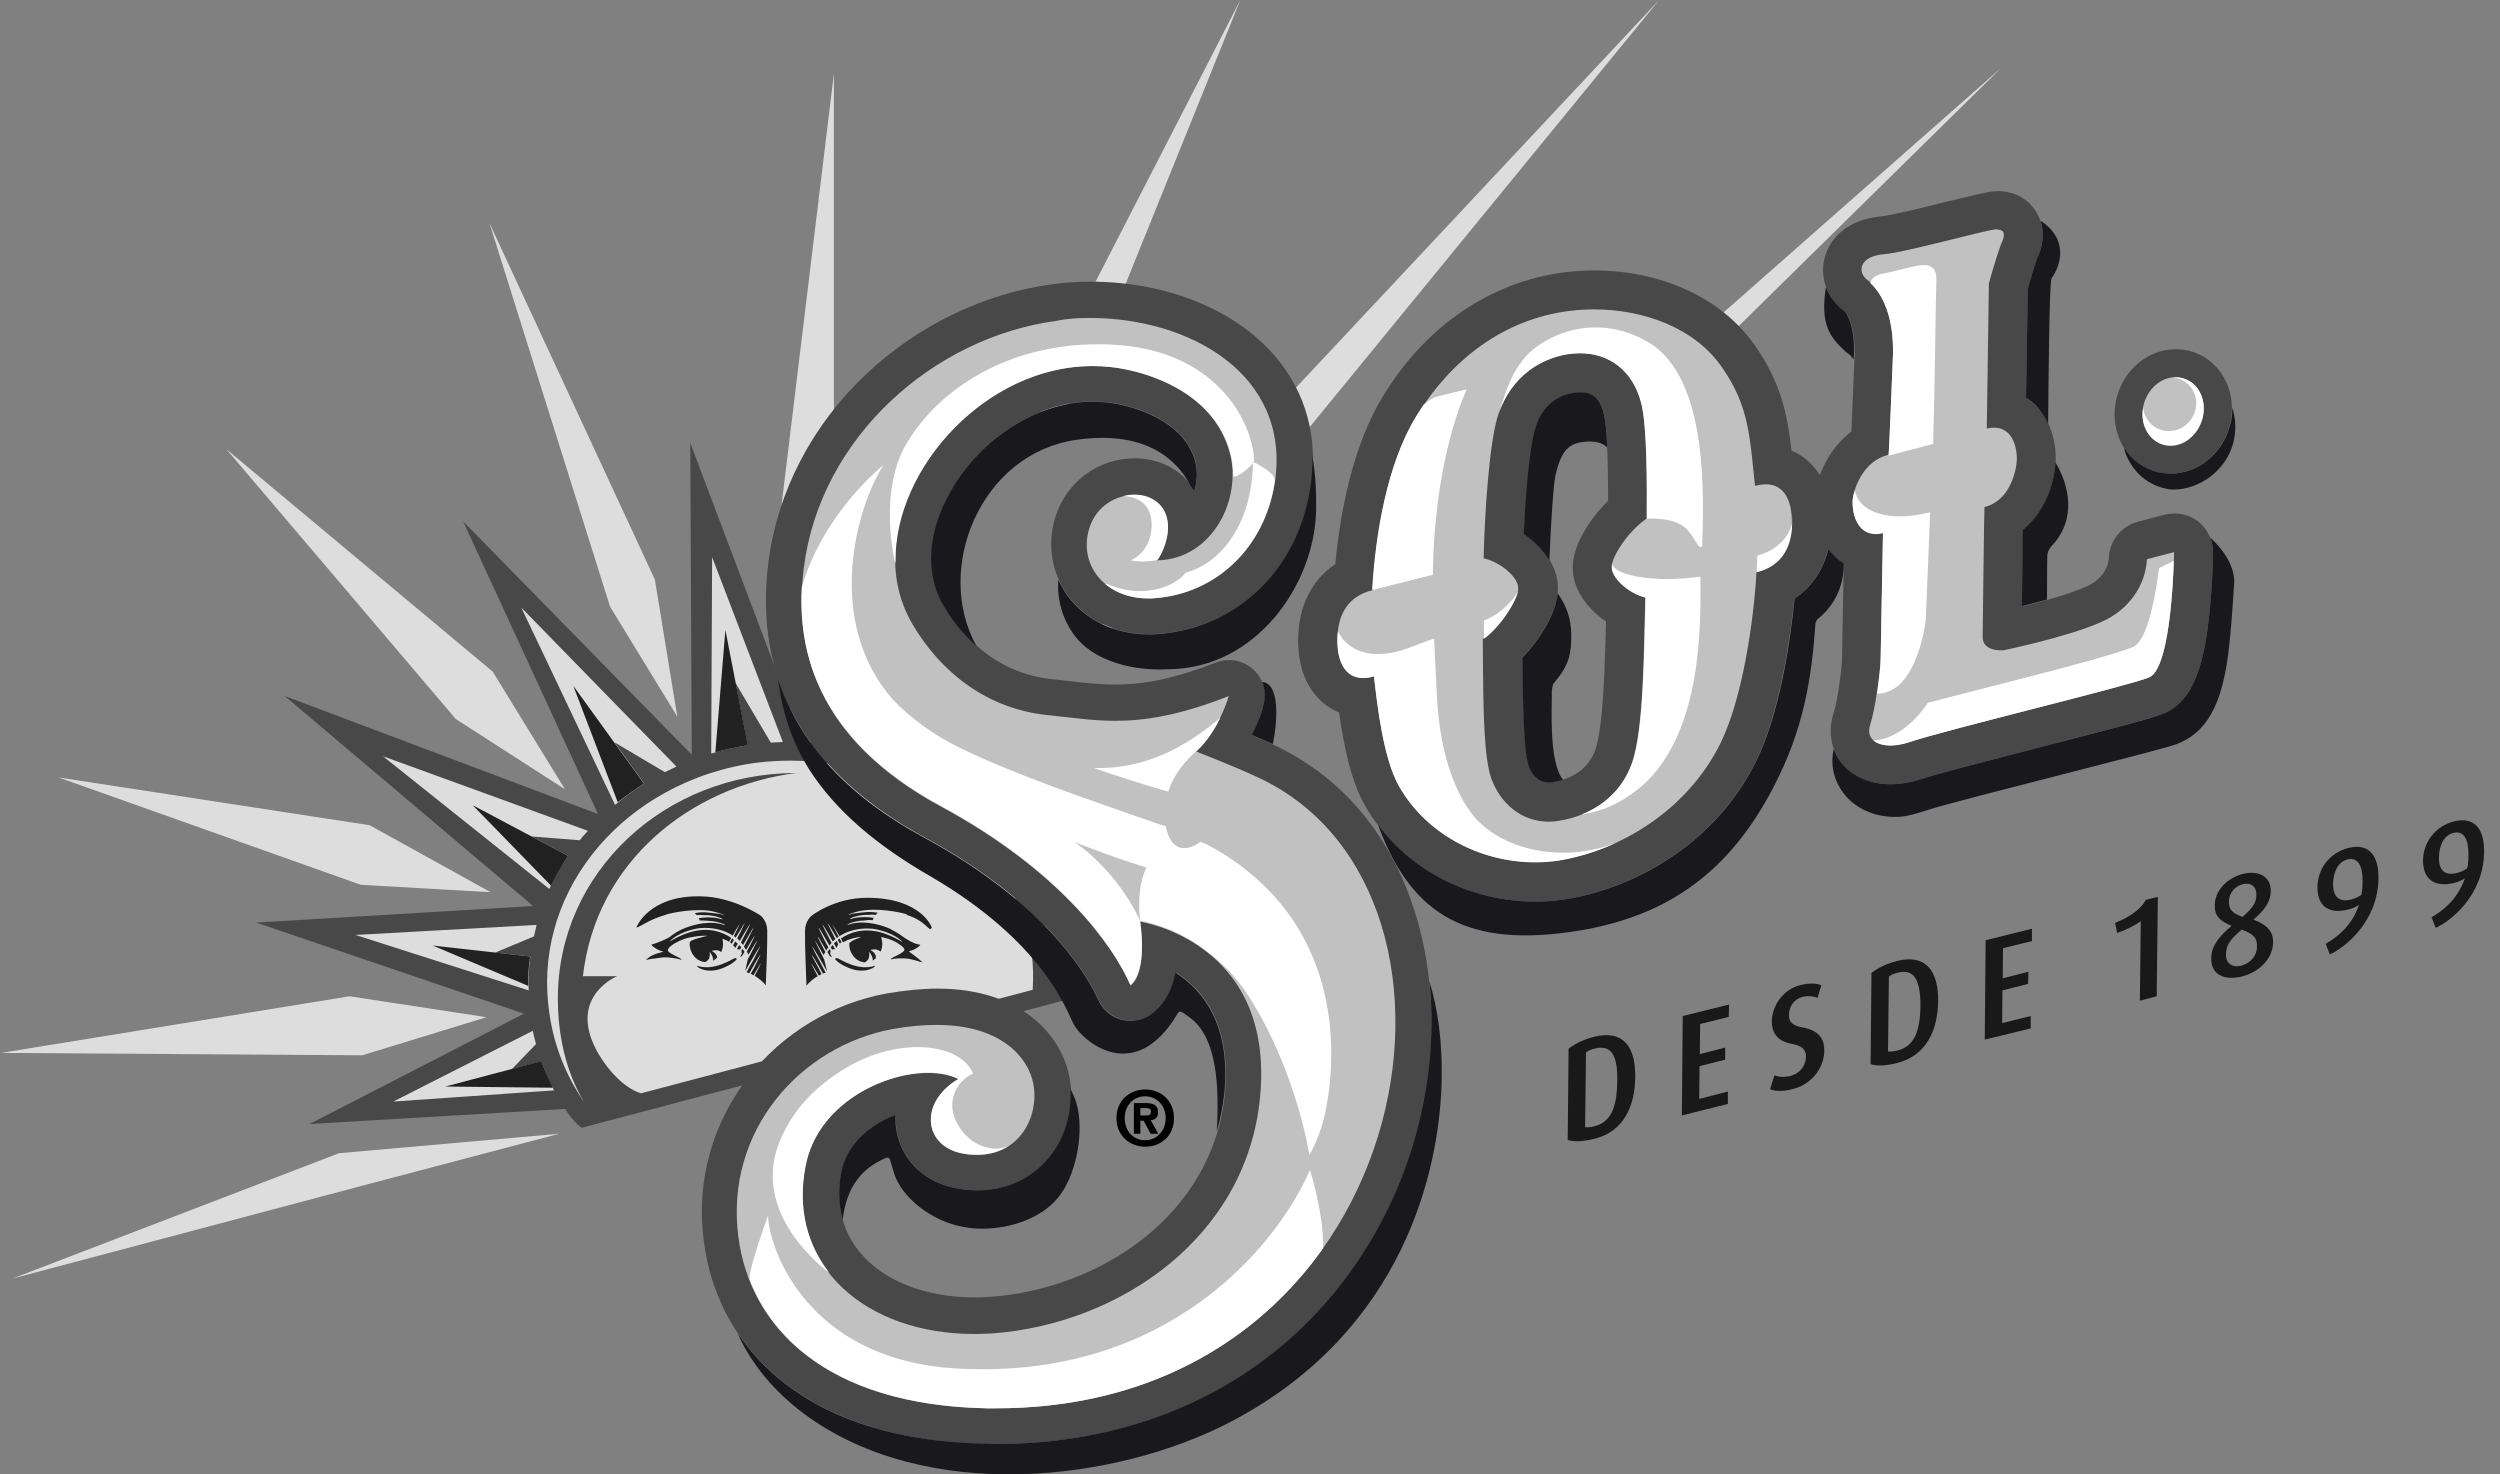
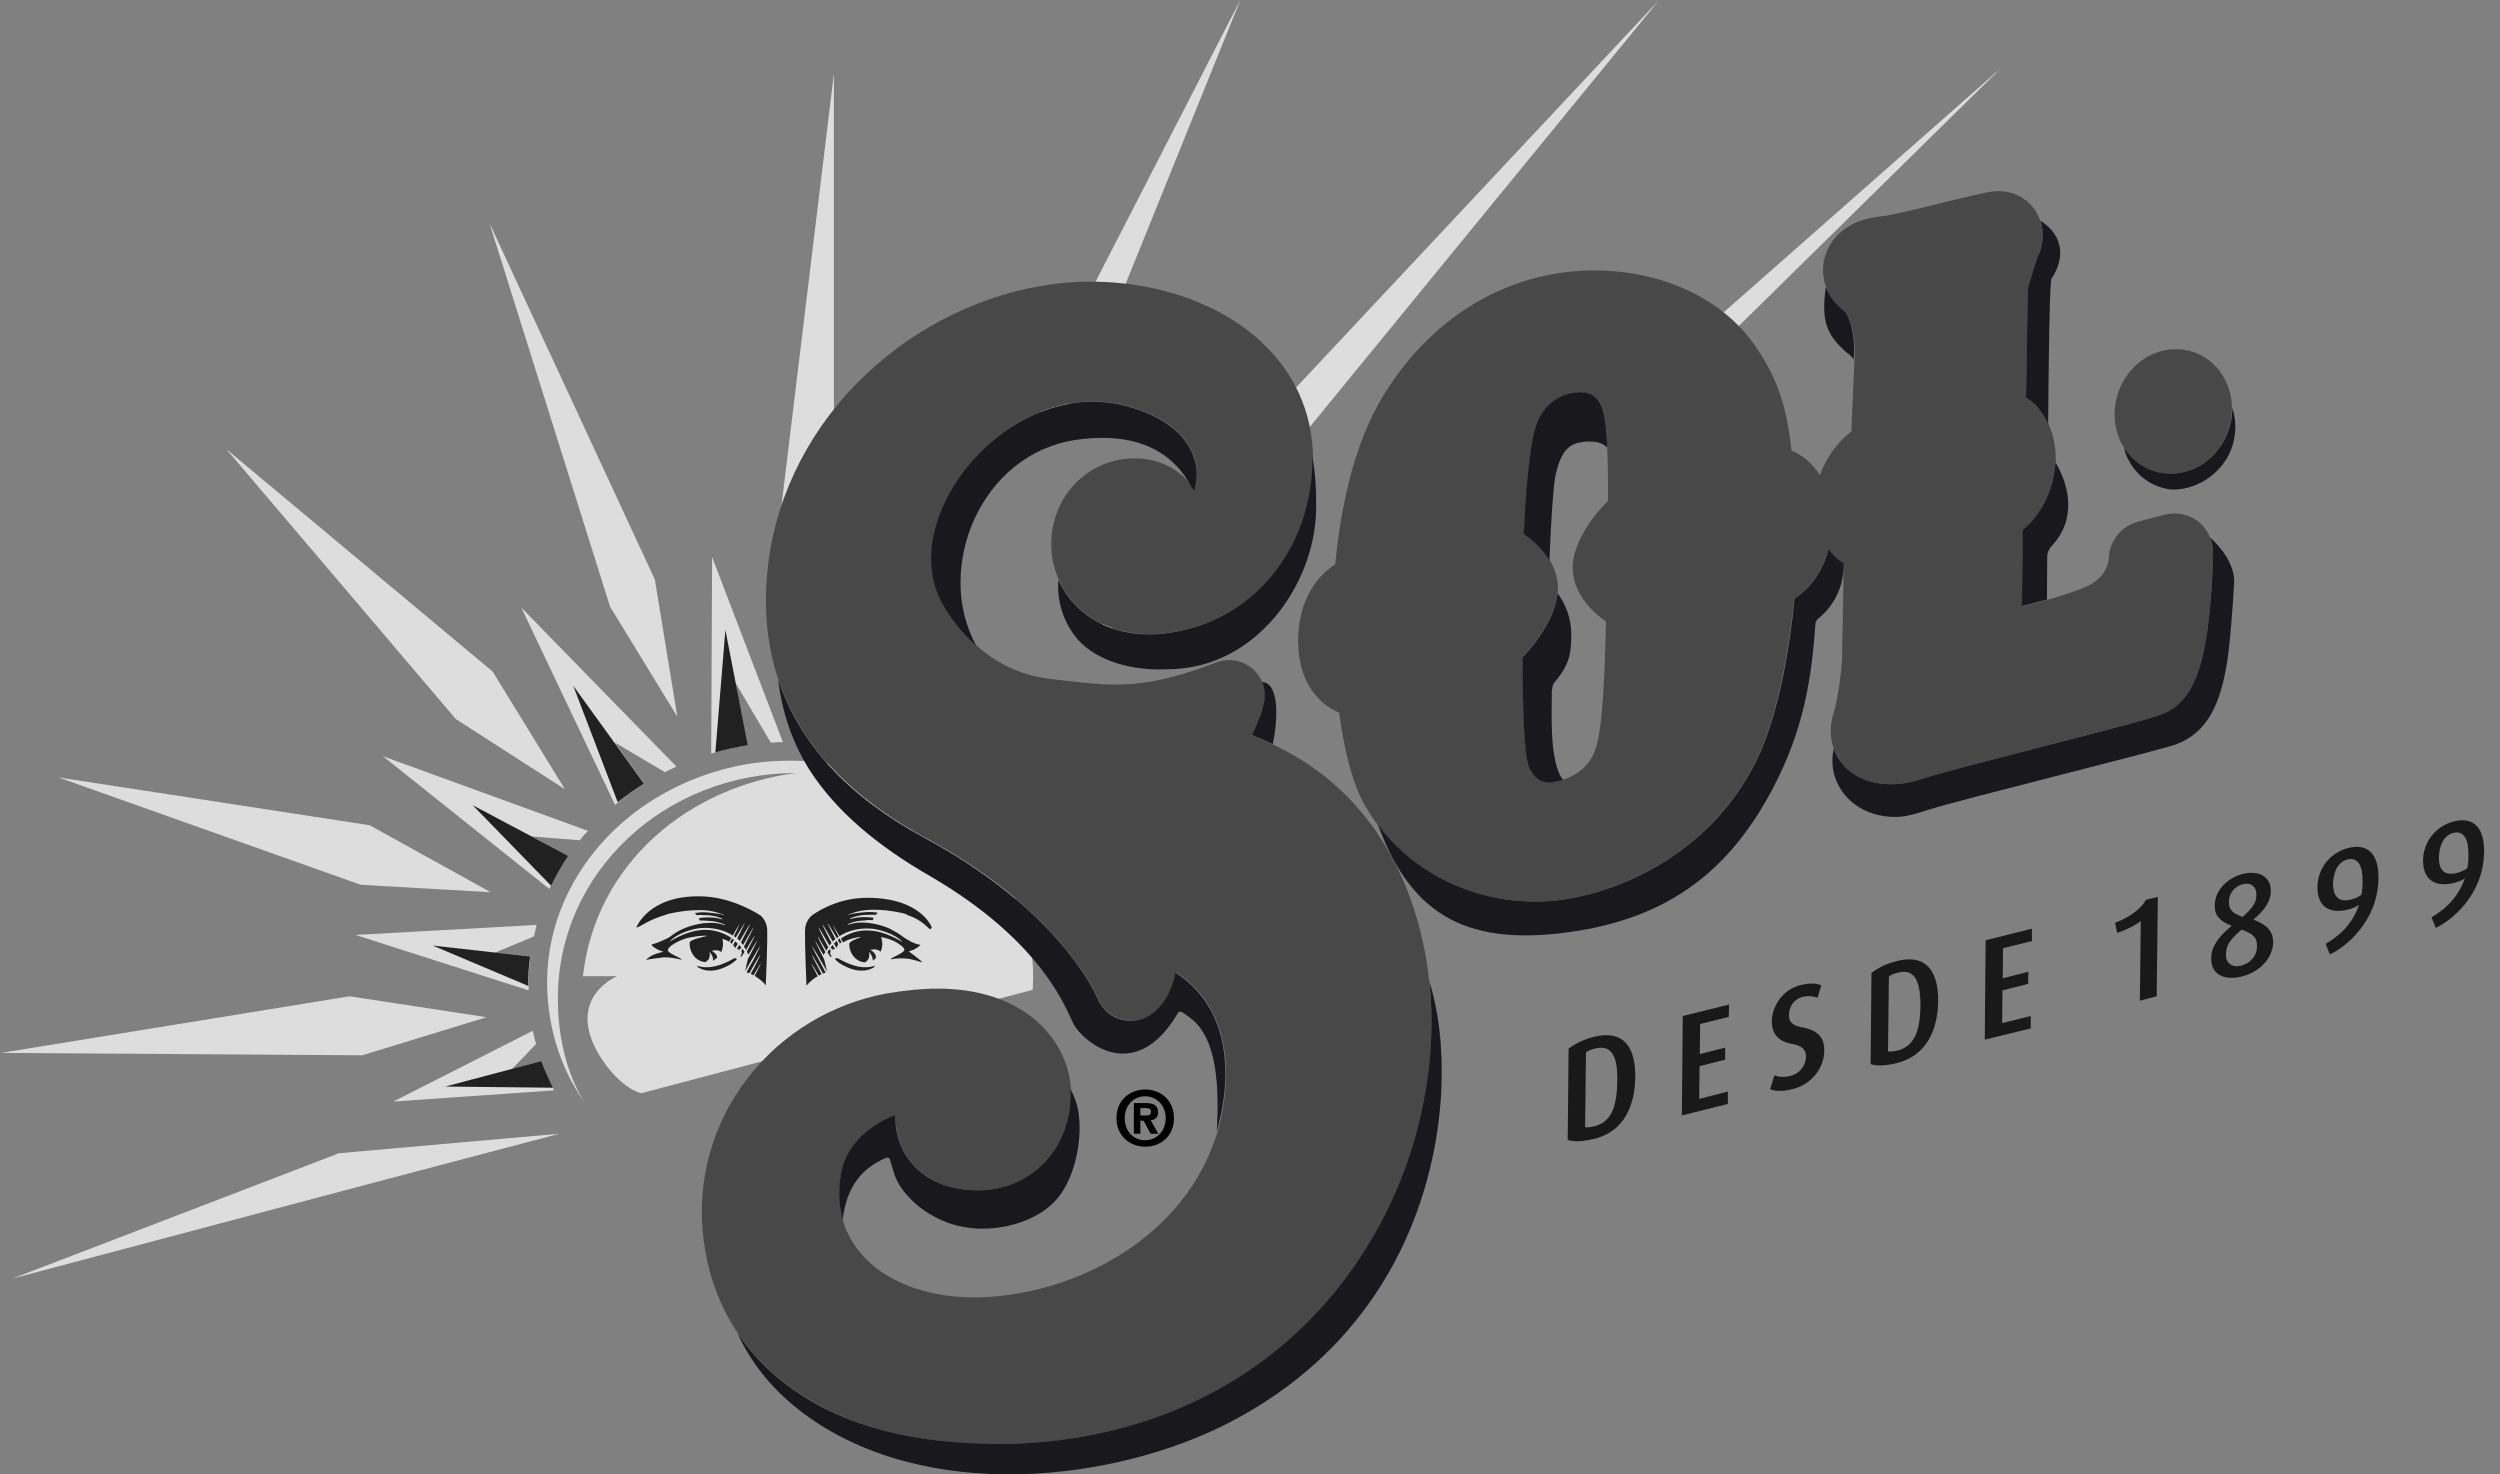
<svg xmlns="http://www.w3.org/2000/svg" width="78" height="46" viewBox="0 0 78 46" fill="none">
  <rect x="0" y="0" width="78" height="46" fill="#808080" stroke="none" />
-   <path fill-rule="evenodd" clip-rule="evenodd" d="M32.708 29.382C32.064 25.903 28.852 23.318 25.061 23.152L21.537 13.821L21.583 23.548L14.451 16.269L18.657 25.397L8.884 21.716L16.632 28.268L7.991 28.784L16.347 31.627L9.657 35.069L17.635 34.599C17.635 34.599 17.81 34.921 18.141 35.188L33.196 31.213L32.708 29.382Z" fill="#484848" />
  <path fill-rule="evenodd" clip-rule="evenodd" d="M32.22 30.882L20 34.111C19.356 33.918 18.767 33.127 18.528 32.602C17.819 31.038 19.255 30.458 19.255 30.458H18.187C18.592 26.888 21.537 24.541 24.84 24.118C20.745 24.118 17.396 27.219 17.405 31.167C17.405 32.906 17.985 34.001 18.233 34.397C17.663 33.569 17.276 32.621 17.138 31.59C16.881 29.851 17.35 28.112 18.454 26.686C19.678 25.103 21.583 24.045 23.681 23.787C24.012 23.75 24.343 23.732 24.674 23.732C28.475 23.732 31.705 26.336 32.193 29.787C32.229 30.09 32.248 30.449 32.22 30.882ZM16.264 18.956L19.19 25.112C19.439 24.91 19.678 24.707 20.101 24.45L19.172 23.161L20.745 24.091C20.865 24.035 20.985 23.971 21.104 23.916L16.264 18.956ZM11.948 23.594L17.138 27.735C17.285 27.422 17.433 27.127 17.727 26.704L16.586 26.097L18.086 26.216C18.169 26.115 18.252 26.014 18.344 25.922L11.948 23.594ZM11.092 29.17L16.742 28.857C16.715 28.977 16.687 29.096 16.66 29.216L15.445 29.722L16.549 29.842C16.494 30.164 16.485 30.596 16.494 30.9L11.092 29.17ZM23.322 23.253C22.88 23.318 22.512 23.41 22.19 23.511L22.218 17.382L24.426 23.152C24.297 23.161 24.168 23.161 24.049 23.17L22.945 21.302L23.322 23.253ZM15.97 33.357L16.724 32.575C16.687 32.437 16.65 32.299 16.623 32.161L12.27 34.369L17.285 34.02C17.147 33.753 17 33.431 16.89 33.118L15.97 33.357ZM11.589 36.918L17.451 35.372L10.577 35.98L0.391 39.89L11.589 36.918ZM51.093 12.11L49.998 13.527L51.7 12.68L62.448 2.107L51.093 12.11ZM35.763 17.079L51.765 0L37.06 17.971L34.088 20.023L35.763 17.079ZM32.754 11.567L32.193 14.042L33.876 11.935L38.698 0L32.754 11.567ZM24.15 17.686L24.767 21.689L26.018 17.567V2.3L24.15 17.686ZM19.034 18.928L15.27 6.957L20.432 18.082L21.132 22.361L19.034 18.928ZM14.221 22.434L17.626 24.624L15.371 20.953L7.062 14.014L14.221 22.434ZM11.258 27.606L1.826 24.256L11.534 25.747L15.307 27.836L11.258 27.606ZM0.032 32.851L10.908 31.084L15.178 31.737L11.304 32.925L0.032 32.851Z" fill="#DDDDDD" />
  <path fill-rule="evenodd" clip-rule="evenodd" d="M26.018 29.437C26.046 29.483 26.073 29.529 26.101 29.575C26.11 29.547 26.119 29.529 26.138 29.501C26.11 29.501 26.156 29.465 26.156 29.465C26.138 29.428 26.119 29.391 26.101 29.354C26.073 29.391 26.046 29.409 26.018 29.437ZM25.908 29.695C25.908 29.685 25.908 29.685 25.917 29.676C25.908 29.658 25.898 29.63 25.88 29.612C25.852 29.649 25.834 29.676 25.816 29.704C25.843 29.75 25.871 29.796 25.898 29.842C25.926 29.851 25.944 29.851 25.954 29.86C25.954 29.833 25.88 29.787 25.908 29.695ZM25.917 29.556C25.935 29.529 25.963 29.511 25.981 29.483C26.009 29.529 26.027 29.575 26.055 29.612C26.027 29.612 25.99 29.612 25.963 29.63C25.944 29.603 25.935 29.584 25.917 29.556ZM25.806 29.796C25.797 29.777 25.788 29.768 25.788 29.759C25.788 29.768 25.788 29.768 25.797 29.777C25.797 29.787 25.797 29.796 25.806 29.796ZM26.128 29.897C26.092 29.888 26.064 29.897 26.055 29.925C26.165 30.072 26.46 30.201 26.589 30.238C26.644 30.256 26.69 30.265 26.745 30.274C26.966 30.302 27.104 30.265 27.233 30.201C27.242 30.201 27.242 30.192 27.251 30.192C27.27 30.173 27.288 30.155 27.306 30.127C26.773 30.32 26.202 29.915 26.128 29.897ZM29.027 28.995C28.898 28.922 28.779 28.701 28.291 28.544C28.3 28.544 28.3 28.535 28.3 28.535C28.309 28.517 27.601 28.333 27.003 28.397C26.607 28.434 26.276 28.627 26.589 28.508C27.012 28.452 27.131 28.434 27.389 28.48C27.361 28.498 27.343 28.517 27.325 28.544C27.251 28.535 27.168 28.535 27.095 28.544C26.69 28.526 26.312 28.747 26.644 28.646C26.865 28.599 27.076 28.609 27.26 28.636C27.251 28.664 27.233 28.682 27.233 28.71C27.15 28.701 27.067 28.701 26.984 28.719C26.579 28.719 26.248 28.931 26.57 28.82C27.049 28.701 27.582 28.894 27.766 28.977C27.904 29.05 28.052 29.133 28.171 29.225C28.217 29.262 28.539 29.474 28.714 29.474C28.714 29.474 28.696 29.529 28.576 29.593C28.466 29.658 28.438 29.649 28.355 29.685C28.364 29.695 28.705 29.934 28.779 30.026C28.714 30.017 28.521 29.934 28.282 29.906C28.125 29.897 27.914 29.897 27.803 29.934C27.803 29.925 27.794 29.925 27.794 29.915C27.877 29.851 28.208 29.722 28.217 29.639C28.227 29.547 27.997 29.428 27.997 29.419C27.794 29.299 27.592 29.253 27.49 29.235C27.509 29.299 27.527 29.372 27.527 29.446C27.527 29.538 27.509 29.621 27.472 29.695C27.472 29.695 27.472 29.685 27.463 29.685C27.343 29.575 27.159 29.639 27.159 29.639C27.159 29.639 27.38 29.759 27.316 29.906C27.288 29.934 27.251 29.952 27.224 29.971C27.26 29.879 27.122 29.695 27.122 29.695C27.122 29.695 27.131 29.833 27.104 29.897C27.085 29.961 27.003 30.017 26.993 30.026C26.717 30.017 26.497 29.759 26.497 29.455V29.437C26.543 29.345 26.819 29.262 26.865 29.235C26.855 29.235 26.855 29.235 26.846 29.235C26.727 29.235 26.506 29.308 26.506 29.308C26.469 29.317 26.386 29.354 26.303 29.4C26.276 29.363 26.257 29.326 26.239 29.28C26.524 29.087 26.938 28.94 27.5 29.096C27.849 29.198 28.171 29.4 28.171 29.4C27.904 29.115 27.426 29.004 27.224 28.977C27.122 28.968 26.635 28.922 26.193 29.207C26.027 28.931 25.908 28.728 26.027 28.958C26.073 29.05 26.119 29.142 26.165 29.225C26.147 29.244 26.128 29.253 26.11 29.271C25.917 28.94 25.742 28.655 25.871 28.912C25.935 29.041 26 29.179 26.064 29.299C26.036 29.326 26.009 29.345 25.981 29.372C25.779 29.014 25.567 28.664 25.705 28.949C25.779 29.106 25.871 29.271 25.944 29.419C25.926 29.446 25.898 29.474 25.88 29.501C25.668 29.133 25.448 28.756 25.585 29.05C25.668 29.225 25.76 29.4 25.843 29.556C25.816 29.593 25.797 29.621 25.779 29.658C25.595 29.336 25.438 29.069 25.558 29.326C25.622 29.455 25.687 29.584 25.751 29.704L25.696 29.796C25.512 29.474 25.346 29.198 25.475 29.455C25.53 29.566 25.585 29.676 25.641 29.787C25.668 29.833 25.687 29.888 25.714 29.934L25.806 30.311C25.576 29.906 25.208 29.28 25.383 29.63C25.438 29.741 25.494 29.851 25.558 29.961C25.632 30.109 25.705 30.247 25.76 30.348C25.733 30.357 25.705 30.366 25.678 30.375C25.466 29.998 25.227 29.603 25.374 29.897C25.429 30.007 25.494 30.118 25.549 30.228C25.576 30.284 25.604 30.339 25.632 30.394C25.604 30.412 25.576 30.422 25.549 30.44C25.383 30.155 25.245 29.934 25.365 30.173C25.411 30.265 25.466 30.366 25.512 30.458C25.494 30.468 25.475 30.486 25.448 30.495C25.328 30.578 25.236 30.661 25.162 30.753C25.153 30.56 25.107 29.391 25.116 29.023C25.125 28.728 25.319 28.572 25.319 28.572C25.319 28.572 26.036 28.001 27.076 28.011C28.76 28.02 29.073 28.94 29.073 28.94L29.027 28.995ZM26.257 29.4C26.239 29.409 26.221 29.428 26.202 29.437C26.184 29.4 26.156 29.363 26.138 29.326C26.156 29.308 26.174 29.299 26.193 29.28C26.221 29.326 26.239 29.363 26.257 29.4ZM22.899 29.511C22.917 29.529 22.926 29.556 22.935 29.584C22.963 29.538 22.991 29.492 23.018 29.446C22.991 29.419 22.963 29.391 22.935 29.372C22.917 29.409 22.899 29.446 22.88 29.483H22.871C22.871 29.501 22.88 29.511 22.899 29.511ZM23.248 29.777C23.258 29.768 23.258 29.759 23.258 29.75C23.248 29.768 23.239 29.777 23.23 29.796C23.239 29.796 23.248 29.787 23.248 29.777ZM22.917 29.897C22.853 29.915 22.273 30.32 21.73 30.127C21.748 30.145 21.776 30.164 21.794 30.192C21.804 30.201 21.804 30.201 21.813 30.201C21.942 30.265 22.07 30.302 22.3 30.274C22.346 30.265 22.402 30.256 22.457 30.238C22.586 30.201 22.871 30.072 22.991 29.925C22.972 29.897 22.945 29.888 22.917 29.897ZM22.779 29.4C22.797 29.363 22.816 29.326 22.843 29.28C22.862 29.299 22.88 29.308 22.899 29.326C22.871 29.363 22.853 29.4 22.834 29.446C22.816 29.428 22.797 29.419 22.779 29.4ZM23.727 28.563C23.727 28.563 23.929 28.719 23.938 29.014C23.948 29.382 23.902 30.55 23.892 30.744C23.828 30.652 23.727 30.569 23.607 30.486C23.589 30.468 23.561 30.458 23.543 30.449C23.589 30.357 23.644 30.256 23.69 30.164C23.81 29.925 23.681 30.136 23.506 30.431C23.478 30.412 23.451 30.394 23.423 30.385C23.451 30.329 23.478 30.274 23.515 30.219C23.57 30.109 23.625 29.998 23.681 29.888C23.828 29.593 23.589 29.989 23.377 30.366C23.349 30.357 23.322 30.339 23.294 30.339C23.349 30.228 23.423 30.09 23.506 29.952C23.561 29.842 23.616 29.731 23.672 29.621C23.846 29.271 23.478 29.897 23.248 30.302L23.331 29.925C23.359 29.879 23.386 29.823 23.414 29.777C23.469 29.667 23.524 29.556 23.579 29.446C23.708 29.189 23.543 29.465 23.349 29.787L23.303 29.685C23.368 29.566 23.432 29.437 23.497 29.308C23.625 29.05 23.46 29.317 23.276 29.639C23.258 29.603 23.23 29.566 23.211 29.538C23.294 29.382 23.377 29.207 23.469 29.032C23.607 28.747 23.395 29.124 23.184 29.483C23.156 29.455 23.138 29.428 23.119 29.4C23.193 29.253 23.276 29.096 23.359 28.931C23.497 28.655 23.285 29.004 23.083 29.354C23.055 29.326 23.027 29.299 23 29.28C23.064 29.161 23.129 29.023 23.193 28.894C23.322 28.636 23.156 28.922 22.954 29.253C22.935 29.235 22.917 29.225 22.899 29.207C22.935 29.115 22.991 29.032 23.027 28.94C23.147 28.71 23.018 28.903 22.862 29.189C22.42 28.903 21.932 28.949 21.831 28.958C21.619 28.986 21.15 29.096 20.883 29.382C20.883 29.382 21.205 29.179 21.555 29.078C22.107 28.922 22.53 29.069 22.816 29.262C22.788 29.299 22.77 29.345 22.751 29.382C22.659 29.326 22.567 29.299 22.54 29.29C22.549 29.336 22.558 29.391 22.558 29.446C22.558 29.538 22.54 29.621 22.503 29.704C22.383 29.603 22.208 29.667 22.208 29.667C22.208 29.667 22.383 29.759 22.374 29.879C22.328 29.925 22.282 29.952 22.236 29.98C22.291 29.888 22.144 29.695 22.144 29.695C22.144 29.695 22.153 29.823 22.126 29.897C22.107 29.961 22.006 30.017 22.006 30.017C21.73 29.998 21.518 29.75 21.518 29.446V29.4C21.527 29.391 21.527 29.382 21.537 29.382L21.546 29.372C21.555 29.363 21.555 29.363 21.564 29.354C21.564 29.345 21.573 29.345 21.583 29.345C21.592 29.336 21.601 29.336 21.61 29.336C21.619 29.326 21.629 29.326 21.629 29.326C21.638 29.326 21.647 29.317 21.647 29.317C21.656 29.308 21.666 29.308 21.675 29.308C21.684 29.308 21.684 29.299 21.693 29.299C21.702 29.29 21.721 29.29 21.73 29.29C21.739 29.29 21.739 29.29 21.748 29.28C21.767 29.271 21.776 29.271 21.785 29.271C21.794 29.271 21.794 29.271 21.794 29.271C21.886 29.244 21.988 29.216 22.034 29.207C22.043 29.207 22.043 29.207 22.043 29.207C22.052 29.207 22.052 29.207 22.061 29.198H22.07C22.07 29.198 22.07 29.198 22.08 29.198H22.07C22.061 29.198 22.061 29.198 22.043 29.198C21.877 29.179 21.546 29.244 21.546 29.244C21.436 29.262 21.251 29.317 21.058 29.428C21.049 29.437 20.837 29.547 20.837 29.649C20.847 29.741 21.178 29.86 21.261 29.925C21.261 29.934 21.251 29.934 21.251 29.943C21.15 29.906 20.856 29.86 20.699 29.869C20.387 29.906 20.212 29.934 20.156 29.952C20.313 29.759 20.69 29.704 20.699 29.695C20.607 29.658 20.589 29.667 20.479 29.603C20.359 29.538 20.322 29.474 20.322 29.474C20.552 29.409 20.847 29.271 20.893 29.235C21.012 29.142 21.15 29.05 21.297 28.986C21.482 28.903 22.015 28.71 22.494 28.83C22.816 28.94 22.485 28.738 22.08 28.728C21.997 28.719 21.914 28.719 21.831 28.719C21.822 28.701 21.813 28.673 21.804 28.646C21.988 28.618 22.208 28.609 22.42 28.655C22.742 28.756 22.374 28.535 21.969 28.553C21.886 28.544 21.813 28.544 21.739 28.553C21.721 28.526 21.693 28.508 21.675 28.489C21.932 28.443 22.052 28.462 22.475 28.517C22.788 28.636 22.457 28.452 22.061 28.406C21.472 28.351 20.755 28.526 20.764 28.544C20.221 28.701 20 28.912 19.853 28.94C19.853 28.94 20.221 27.937 21.85 27.965C22.862 27.974 23.727 28.563 23.727 28.563ZM23.064 29.483C23.092 29.511 23.11 29.538 23.129 29.556C23.11 29.584 23.101 29.612 23.083 29.63C23.055 29.621 23.018 29.612 22.991 29.612C23.009 29.575 23.037 29.529 23.064 29.483ZM23.165 29.603C23.156 29.63 23.138 29.649 23.129 29.667C23.129 29.676 23.138 29.676 23.138 29.685C23.165 29.787 23.092 29.823 23.092 29.851C23.11 29.842 23.129 29.842 23.147 29.833C23.175 29.787 23.202 29.741 23.23 29.695C23.211 29.667 23.193 29.639 23.165 29.603ZM16.54 29.842L13.503 29.501L16.485 30.762C16.476 30.449 16.494 30.145 16.54 29.842ZM16.89 33.108L13.89 33.9L17.249 33.937C17.12 33.67 16.991 33.394 16.89 33.108ZM20.092 24.45L17.884 21.394L19.273 25.029C19.54 24.818 19.816 24.624 20.092 24.45ZM23.331 23.253L22.632 19.655L22.319 23.474C22.641 23.382 22.981 23.308 23.331 23.253ZM17.193 27.633L14.746 25.121L17.727 26.704C17.525 27.008 17.35 27.311 17.193 27.633Z" fill="#212121" />
  <path fill-rule="evenodd" clip-rule="evenodd" d="M49.069 17.686C49.078 16.987 49.612 16.177 50.173 15.625C50.173 14.732 50.154 13.38 50.044 12.901C49.906 12.321 49.575 12.248 49.317 12.248C49.271 12.248 49.216 12.248 49.161 12.257C48.802 12.303 48.167 12.515 47.909 13.37C47.744 13.941 47.615 15.367 47.55 16.665C48.158 17.07 48.618 17.686 48.609 18.376C48.599 19.03 48.093 19.885 47.514 20.493C47.514 20.511 47.514 20.52 47.514 20.539C47.514 21.523 47.532 23.364 47.698 23.879C47.744 23.999 47.909 24.404 48.333 24.404C48.369 24.404 48.406 24.404 48.452 24.394C48.839 24.339 49.52 24.128 49.777 23.382C50.026 22.674 50.072 20.714 50.108 19.389C49.51 18.984 49.059 18.367 49.069 17.686ZM69.046 17.244C69.046 17.281 69.037 18.211 68.927 19.204C68.779 20.548 68.503 21.855 67.509 22.259C67.132 22.407 66.065 22.692 63.709 23.299C62.181 23.695 60.442 24.137 59.936 24.311C59.633 24.413 59.301 24.468 58.988 24.468C58.307 24.468 57.755 24.21 57.415 23.75C57.111 23.327 57.038 22.775 57.212 22.232C57.332 21.873 57.47 20.842 57.47 20.548L57.525 17.585C57.415 17.511 57.304 17.428 57.203 17.327C57.139 17.263 57.084 17.198 57.038 17.134C56.872 17.797 56.504 18.33 55.979 18.68C55.832 20.162 55.473 22.361 54.774 23.769C53.43 26.456 50.826 27.744 48.839 28.057C48.535 28.103 48.222 28.13 47.9 28.13C45.664 28.13 43.63 26.98 42.581 25.121C42.149 24.358 41.928 23.29 41.781 22.232C41.541 22.131 41.33 21.993 41.155 21.809C40.713 21.367 40.492 20.714 40.502 19.922C40.52 18.901 40.934 18.082 41.661 17.603C41.818 15.947 42.213 13.886 43.161 12.34C44.505 10.15 46.52 8.788 48.83 8.493C49.133 8.457 49.437 8.438 49.74 8.438C51.848 8.438 53.716 9.303 54.737 10.757C55.575 11.944 55.768 12.947 55.897 14.061C56.117 14.153 56.329 14.291 56.504 14.475C56.605 14.576 56.697 14.695 56.78 14.824C56.964 14.327 57.286 13.821 57.764 13.463C57.792 12.855 57.829 11.907 57.866 11.033C57.875 10.205 57.663 9.819 57.544 9.726C57.001 9.312 56.761 8.641 56.936 8.015C57.139 7.306 57.783 6.837 58.666 6.754C58.988 6.727 59.991 6.478 60.654 6.313C61.611 6.083 61.97 5.99 62.209 5.972C62.255 5.972 62.301 5.963 62.338 5.963C62.844 5.963 63.295 6.211 63.543 6.635C63.792 7.058 63.792 7.582 63.553 8.079C63.442 8.411 63.322 8.806 63.267 9.018L63.212 12.413C63.332 12.487 63.433 12.57 63.534 12.671C64.096 13.251 64.141 14.024 64.141 14.337C64.123 15.11 63.792 16.002 63.12 16.545C63.111 17.152 63.093 18.073 63.093 18.919C63.746 18.763 64.574 18.533 65.089 18.303C65.513 18.119 65.779 17.778 65.798 17.383C65.825 16.858 66.194 16.416 66.7 16.278L67.546 16.057C67.647 16.03 67.749 16.021 67.85 16.021C68.117 16.021 68.384 16.113 68.595 16.278C68.88 16.508 69.046 16.867 69.046 17.244ZM69.368 11.751C69.129 11.337 68.742 11.052 68.291 10.941C68.163 10.914 68.025 10.895 67.887 10.895C67.04 10.895 66.285 11.502 66.046 12.386C65.908 12.91 65.973 13.472 66.24 13.923C66.479 14.337 66.865 14.622 67.316 14.732C67.454 14.769 67.592 14.778 67.721 14.778C68.568 14.778 69.322 14.162 69.561 13.288C69.709 12.754 69.635 12.202 69.368 11.751ZM44.008 28.047C43.207 25.83 41.735 24.174 39.747 23.244C39.535 23.143 39.296 23.042 39.057 22.94C39.287 22.48 39.398 22.103 39.425 22.029C39.545 21.625 39.416 21.174 39.103 20.888C38.891 20.695 38.624 20.594 38.349 20.594C38.21 20.594 38.072 20.622 37.944 20.668C36.37 21.284 35.441 21.358 34.806 21.358C34.336 21.358 33.886 21.312 33.416 21.256C33.223 21.238 33.039 21.21 32.846 21.192C30.968 21.008 29.919 19.683 29.459 18.91C28.87 17.907 28.944 16.6 29.671 15.312C30.619 13.646 32.395 12.524 34.088 12.524C34.382 12.524 34.677 12.552 34.962 12.616C35.698 12.781 36.987 13.232 37.3 14.392C37.373 14.677 37.364 14.999 37.272 15.303C36.895 14.677 36.204 14.3 35.404 14.3C34.263 14.3 33.269 15.036 32.928 16.131C32.662 16.987 32.809 17.879 33.324 18.588C33.886 19.352 34.806 19.784 35.855 19.784C35.947 19.784 36.048 19.784 36.149 19.775C38.606 19.591 40.511 17.76 40.897 15.22C41.137 13.665 40.75 12.239 39.775 11.107C38.532 9.653 36.379 8.788 34.024 8.788C33.619 8.788 33.214 8.815 32.818 8.871C30.702 9.156 28.64 10.15 27.03 11.668C25.337 13.26 24.251 15.349 23.975 17.539C23.506 21.238 25.153 24.128 28.861 26.134C32.855 28.296 34.06 30.707 34.263 31.167C34.401 31.489 34.686 31.728 35.027 31.811C35.119 31.829 35.201 31.839 35.293 31.839C35.551 31.839 35.8 31.756 35.993 31.59C36.389 31.277 36.6 30.817 36.692 30.339C37.529 30.872 38.422 31.949 38.22 34.093C37.852 37.949 34.263 40.222 30.904 40.461C30.738 40.47 30.573 40.479 30.398 40.479C28.87 40.479 27.564 39.964 26.828 39.071C26.266 38.391 26.073 37.553 26.257 36.578C26.423 35.685 27.177 35.078 27.95 34.783C27.941 34.958 27.95 35.133 27.987 35.317C28.162 36.237 28.898 36.918 29.901 37.084C30.104 37.121 30.306 37.139 30.508 37.139C31.41 37.139 32.202 36.78 32.745 36.118C33.315 35.428 33.545 34.48 33.361 33.578C33.113 32.317 31.88 30.845 29.248 30.845C28.76 30.845 28.236 30.9 27.683 30.992C25.972 31.305 24.435 32.225 23.358 33.596C22.218 35.05 21.711 36.872 21.96 38.731C22.19 40.535 23.073 42.071 24.518 43.175C26.082 44.372 28.19 45.007 30.794 45.053C30.904 45.053 30.996 45.053 31.107 45.053C34.622 45.053 37.76 43.948 40.161 41.869C42.259 40.056 43.759 37.516 44.376 34.719C44.854 32.418 44.735 30.044 44.008 28.047Z" fill="#484848" />
-   <path fill-rule="evenodd" clip-rule="evenodd" d="M34.005 9.92C37.125 9.92 40.281 11.687 39.775 15.054C39.471 17.051 37.98 18.514 36.048 18.662C35.974 18.671 35.91 18.671 35.836 18.671C34.456 18.671 33.637 17.603 33.987 16.481C34.199 15.79 34.824 15.441 35.386 15.441C35.827 15.441 36.241 15.652 36.379 16.094C36.591 16.729 36.14 17.484 36.094 17.484C37.824 17.456 38.763 15.57 38.367 14.125C37.833 12.128 35.597 11.631 35.183 11.539C34.806 11.456 34.438 11.42 34.07 11.42C29.993 11.42 26.543 16.251 28.484 19.499C29.34 20.944 30.775 22.131 32.726 22.315C33.435 22.388 34.079 22.489 34.797 22.489C35.726 22.489 36.793 22.324 38.339 21.717C38.339 21.717 38.026 22.812 37.318 23.447C37.318 23.447 38.487 23.897 39.269 24.265C47.008 27.873 44.192 43.939 31.07 43.939C30.978 43.939 30.877 43.939 30.785 43.939C25.76 43.847 23.405 41.418 23.037 38.593C22.604 35.271 24.987 32.63 27.858 32.105C28.364 32.014 28.815 31.977 29.22 31.977C31.226 31.977 32.073 32.98 32.239 33.808C32.432 34.82 31.824 36.035 30.481 36.035C30.352 36.035 30.205 36.026 30.058 35.998C28.825 35.786 28.64 34.415 29.901 33.67C29.643 33.541 29.321 33.477 28.953 33.477C27.509 33.477 25.475 34.489 25.125 36.394C24.536 39.532 27.067 41.62 30.38 41.62C30.573 41.62 30.766 41.611 30.969 41.602C34.935 41.307 38.901 38.602 39.315 34.222C39.775 29.373 35.569 28.756 35.569 28.756C35.569 28.756 35.827 30.302 35.275 30.753C34.741 29.52 33.085 27.183 29.377 25.177C25.42 23.042 24.767 20.189 25.079 17.714C25.595 13.619 29.156 10.518 32.956 10.012C33.297 9.938 33.646 9.92 34.005 9.92ZM62.338 7.168C62.678 7.168 62.439 7.601 62.439 7.601C62.246 8.125 62.053 8.843 62.053 8.843L61.988 13.37C62.062 13.352 62.145 13.343 62.209 13.343C62.807 13.343 62.927 13.978 62.927 14.318C62.918 14.686 62.706 15.634 61.915 15.818C61.906 15.827 61.859 19.858 61.859 19.858C61.85 20.253 62.264 20.29 62.43 20.29C62.476 20.29 62.504 20.29 62.504 20.29C62.504 20.29 64.482 19.885 65.559 19.407C66.424 19.03 66.939 18.266 66.985 17.447L67.832 17.226C67.832 17.226 67.785 20.833 67.049 21.137C66.378 21.413 60.654 22.784 59.531 23.161C59.347 23.226 59.154 23.253 58.979 23.253C58.538 23.253 58.206 23.051 58.353 22.6C58.519 22.085 58.666 20.925 58.676 20.548L58.749 16.619H58.74C58.657 16.637 58.584 16.646 58.519 16.646C57.921 16.646 57.792 15.984 57.801 15.652C57.811 15.284 58.123 14.373 58.924 14.189C58.942 14.189 59.062 11.033 59.062 11.033C59.081 9.818 58.722 9.073 58.261 8.733C57.939 8.493 58.004 7.996 58.777 7.932C59.504 7.868 61.915 7.178 62.31 7.15C62.319 7.168 62.329 7.168 62.338 7.168ZM67.877 11.769C67.436 11.769 67.022 12.11 66.884 12.616C66.737 13.186 67.013 13.757 67.519 13.886C67.583 13.904 67.647 13.913 67.721 13.913C68.163 13.913 68.577 13.573 68.715 13.067C68.871 12.496 68.586 11.926 68.08 11.797C68.016 11.778 67.951 11.769 67.877 11.769ZM48.323 25.637C48.425 25.637 48.526 25.627 48.636 25.609C49.63 25.453 50.55 24.864 50.918 23.796C51.286 22.747 51.286 20.244 51.332 18.643C50.799 18.514 50.274 18.027 50.283 17.695C50.283 17.355 50.817 16.554 51.379 16.177C51.388 15.091 51.388 13.324 51.213 12.597C50.955 11.548 50.201 11.015 49.299 11.015C49.198 11.015 49.087 11.024 48.986 11.033C48.213 11.134 47.136 11.631 46.722 13.011C46.455 13.922 46.317 16.103 46.29 17.419C46.824 17.539 47.376 18.017 47.366 18.349C47.366 18.68 46.814 19.563 46.262 19.941C46.281 21.284 46.244 23.447 46.52 24.265C46.805 25.075 47.477 25.637 48.323 25.637ZM49.731 9.653C49.474 9.653 49.225 9.671 48.977 9.699C46.906 9.956 45.268 11.236 44.201 12.975C43.262 14.493 42.922 16.72 42.821 18.413C42.038 18.606 41.735 19.195 41.726 19.941C41.716 20.594 41.937 21.155 42.535 21.155C42.618 21.155 42.71 21.146 42.802 21.118C42.821 21.109 42.839 21.109 42.867 21.1C42.977 22.048 43.161 23.649 43.64 24.514C44.514 26.06 46.225 26.897 47.891 26.897C48.149 26.897 48.388 26.879 48.636 26.842C50.504 26.548 52.621 25.314 53.67 23.207C54.36 21.827 54.719 19.379 54.802 17.852C55.584 17.659 55.887 17.06 55.906 16.324C55.915 15.662 55.694 15.11 55.096 15.11C55.013 15.11 54.921 15.119 54.82 15.146C54.802 15.146 54.783 15.156 54.756 15.156C54.59 13.656 54.59 12.69 53.716 11.447C52.869 10.223 51.268 9.653 49.731 9.653Z" fill="#C1C1C1" />
  <path fill-rule="evenodd" clip-rule="evenodd" d="M36.37 34.885C36.37 35.299 36.076 35.575 35.726 35.575C35.367 35.575 35.091 35.299 35.091 34.885C35.091 34.48 35.376 34.204 35.726 34.204C36.076 34.204 36.37 34.48 36.37 34.885ZM36.628 34.885C36.628 34.323 36.205 33.992 35.735 33.992C35.266 33.992 34.834 34.314 34.834 34.885C34.834 35.446 35.257 35.777 35.735 35.777C36.205 35.777 36.628 35.455 36.628 34.885ZM35.579 34.802H35.763C35.855 34.802 35.91 34.783 35.91 34.673C35.91 34.572 35.8 34.572 35.726 34.572H35.579V34.802ZM35.579 34.967H35.68L35.901 35.372H36.14L35.901 34.949C36.03 34.94 36.131 34.875 36.131 34.7C36.131 34.48 35.984 34.415 35.735 34.415H35.376V35.372H35.579V34.967Z" fill="black" />
-   <path fill-rule="evenodd" clip-rule="evenodd" d="M57.801 15.662C57.801 15.625 57.801 15.588 57.811 15.551C57.82 15.478 57.838 15.395 57.866 15.312C57.875 15.312 57.875 15.312 57.875 15.312C57.976 15.919 58.841 16.324 60.166 15.993C60.185 15.993 60.203 15.984 60.221 15.984L60.084 19.352C60.084 19.352 59.826 21.643 58.565 21.643C58.63 21.201 58.676 20.769 58.676 20.566L58.749 16.637C58.666 16.655 58.593 16.665 58.519 16.665C57.921 16.655 57.792 15.993 57.801 15.662ZM58.924 14.217C58.933 14.208 59.062 11.052 59.062 11.052C59.081 9.929 58.758 9.202 58.354 8.834C58.354 8.834 58.354 8.834 58.354 8.825C58.381 8.788 58.381 8.595 58.777 8.53C59.053 8.484 59.421 8.374 59.771 8.3C60.13 8.226 60.433 8.254 60.415 8.76C60.396 9.11 60.36 12.459 60.314 13.849L58.924 14.217ZM67.362 17.723C67.215 18.91 66.939 20.014 66.562 20.18C65.779 20.529 60.976 21.698 60.148 21.928C60.148 21.928 59.476 23.032 58.455 23.106C58.574 23.207 58.768 23.262 58.979 23.262C59.154 23.262 59.347 23.226 59.531 23.17C60.654 22.784 66.368 21.413 67.049 21.137C67.666 20.888 67.795 18.349 67.822 17.502L67.362 17.723ZM55.915 16.324C55.906 17.06 55.602 17.659 54.811 17.852C54.811 17.861 54.811 17.861 54.811 17.87C54.82 17.659 54.82 17.465 54.829 17.336C55.832 17.051 55.915 16.297 55.915 16.297C55.915 16.205 55.915 16.113 55.906 16.03C55.915 16.131 55.924 16.232 55.915 16.324ZM50.118 25.213C49.879 25.287 49.704 25.351 49.336 25.416C50.044 25.14 50.642 24.606 50.928 23.796C51.296 22.747 51.296 20.244 51.342 18.643C50.808 18.514 50.283 18.026 50.293 17.695C50.293 17.659 50.293 17.622 50.302 17.585C50.302 17.879 51.369 18.201 52.924 18.008C52.97 17.999 53.007 17.999 53.053 17.99C53.062 19.425 53.136 22.821 51.24 24.514C51.02 24.698 50.79 24.864 50.578 24.983C50.44 25.057 50.302 25.13 50.145 25.195C50.145 25.204 50.127 25.204 50.118 25.213ZM50.477 26.271C49.014 26.879 47.182 26.64 46.17 25.664C46.17 25.664 44.956 24.68 44.827 21.615L44.744 19.922C44.689 19.931 43.851 20.272 43.566 20.336C42.186 20.649 41.809 19.812 41.744 19.701C41.735 19.775 41.726 19.858 41.726 19.941C41.717 20.594 41.937 21.155 42.535 21.155C42.618 21.155 42.71 21.146 42.802 21.118C42.821 21.118 42.839 21.109 42.867 21.1C42.977 22.057 43.161 23.649 43.64 24.514C44.514 26.06 46.225 26.906 47.891 26.906C48.149 26.906 48.388 26.888 48.636 26.851C49.244 26.75 49.869 26.557 50.477 26.271ZM46.299 19.931C46.299 19.72 46.299 19.536 46.299 19.361C46.824 19.168 47.33 18.625 47.376 18.385C47.376 18.376 47.376 18.367 47.376 18.358C47.367 18.689 46.833 19.545 46.299 19.931ZM44.808 16.113C44.744 16.711 44.716 17.281 44.707 17.769V17.778V17.934L42.839 18.404C42.83 18.395 42.821 18.395 42.812 18.385C42.913 16.701 43.262 14.484 44.192 12.975C44.265 12.855 44.339 12.745 44.413 12.634C44.459 12.588 44.652 12.423 44.864 12.367C45.075 12.312 45.563 12.193 45.728 12.156C45.765 12.146 45.738 12.211 45.738 12.211L45.793 12.082C45.287 13.168 44.937 14.797 44.808 16.113ZM52.658 16.545C52.989 16.931 52.943 17.106 53.108 17.051C53.145 15.579 53.339 11.778 51.406 10.665C49.759 9.717 48.204 10.463 47.606 11.116C47.302 11.512 47.146 11.64 46.722 13.021C47.146 11.64 48.213 11.143 48.986 11.042C49.096 11.033 49.198 11.024 49.299 11.024C50.201 11.024 50.955 11.558 51.213 12.607C51.388 13.324 51.388 15.1 51.379 16.186C51.388 16.186 52.28 16.103 52.658 16.545ZM27.564 14.511C26.745 15.772 25.696 19.352 27.849 21.818C28.401 22.398 29.101 22.922 29.993 23.355C31.714 24.183 33.84 24.9 35.248 25.397C36.112 25.701 36.251 25.747 36.37 25.775C36.609 26.952 37.456 26.262 37.456 26.262C37.769 26.382 38.183 26.649 38.312 26.732C41.717 28.968 41.753 32.584 41.376 34.581C41.21 35.464 40.852 36.035 40.852 36.035C40.852 36.035 40.456 33.412 38.947 31.066C38.551 30.449 38.082 29.998 37.622 29.658C36.628 28.885 35.57 28.728 35.57 28.728C35.57 28.728 35.432 27.716 35.772 27.063C35.772 27.063 35.109 26.888 33.545 26.281C34.981 27.311 35.57 28.728 35.57 28.728C35.57 28.728 35.827 30.274 35.266 30.725C34.732 29.492 33.076 27.155 29.367 25.149C28.125 24.477 27.214 23.741 26.552 22.959L26.543 22.95C25.273 21.459 24.932 19.839 25.015 18.321C25.705 15.965 27.564 14.511 27.564 14.511ZM39.775 14.962C39.747 14.714 39.094 14.41 39.094 14.41C39.066 16.343 38.109 17.567 36.987 17.87C36.793 18.174 35.8 18.781 34.493 18.201V18.229C34.824 18.505 35.284 18.671 35.827 18.671C35.892 18.671 35.965 18.671 36.039 18.662C37.971 18.514 39.462 17.051 39.766 15.054C39.775 15.027 39.775 14.99 39.775 14.962ZM25.871 39.706C25.19 38.832 24.877 37.7 25.135 36.384C25.494 34.48 27.518 33.467 28.963 33.467C29.322 33.467 29.653 33.532 29.901 33.661C28.65 34.406 28.825 35.777 30.058 35.989C30.205 36.016 30.343 36.026 30.481 36.026C30.886 36.026 31.226 35.915 31.502 35.731C31.107 35.97 30.352 35.814 29.947 35.188C29.413 34.397 29.883 33.697 30.361 33.495C29.947 32.51 27.932 32.308 26.211 33.431C25.181 34.102 24.702 34.792 24.389 35.464C23.267 37.866 25.871 39.706 25.871 39.706ZM23.395 39.946C23.313 39.688 23.966 37.921 23.966 37.921C23.966 38.869 25.125 42.43 29.855 42.697C36.499 43.074 39.895 38.768 40.87 36.504C40.87 36.504 41.293 37.801 41.284 38.943C39.25 41.813 35.846 43.939 31.079 43.939C30.987 43.939 30.886 43.939 30.794 43.939C26.598 43.856 24.27 42.154 23.395 39.946ZM34.613 10.748C31.622 10.628 29.423 12.055 28.392 13.665C27.334 15.211 27.932 17.585 27.932 17.585C27.932 17.585 27.932 17.557 27.941 17.511C27.904 14.585 30.794 11.42 34.088 11.42C34.456 11.42 34.824 11.456 35.202 11.539C35.616 11.631 37.843 12.128 38.385 14.125C38.441 14.346 38.477 14.585 38.477 14.824C38.477 14.843 38.487 14.861 38.487 14.88C38.615 14.87 38.873 14.705 39.121 14.419C39.167 13.536 38.229 10.886 34.613 10.748ZM36.453 24.698C36.655 23.98 37.318 23.447 37.318 23.447C37.658 23.143 37.907 22.738 38.072 22.398C37.272 23.06 35.984 24.008 34.125 23.962C35.68 24.495 36.453 24.698 36.453 24.698ZM35.284 17.484C35.68 17.567 36.094 17.474 36.094 17.474C36.103 17.474 36.103 17.465 36.112 17.465C36.205 17.373 36.582 16.674 36.389 16.085C36.241 15.652 35.836 15.432 35.395 15.432C35.275 15.432 35.156 15.45 35.036 15.478C35.735 15.505 35.993 15.965 35.919 16.573C35.827 17.272 35.284 17.484 35.284 17.484ZM68.715 13.057C68.558 13.628 68.025 13.996 67.519 13.877C67.049 13.757 66.773 13.26 66.865 12.726C66.902 13.057 67.132 13.343 67.473 13.426C67.914 13.536 68.365 13.26 68.494 12.809C68.614 12.358 68.356 11.907 67.914 11.797C67.868 11.788 67.832 11.788 67.785 11.778C67.887 11.769 67.988 11.769 68.089 11.797C68.586 11.916 68.871 12.478 68.715 13.057Z" fill="white" />
  <path fill-rule="evenodd" clip-rule="evenodd" d="M76.546 25.986C76.224 26.069 76.104 26.41 76.095 26.741C76.086 27.155 76.27 27.33 76.656 27.238C76.803 27.201 76.914 27.136 76.978 27.09C77.006 26.962 77.015 26.833 77.015 26.686C77.024 26.225 76.895 25.903 76.546 25.986ZM75.994 28.949L75.865 28.618C76.187 28.434 76.665 28.084 76.905 27.403C76.803 27.468 76.693 27.523 76.555 27.55C76.058 27.67 75.598 27.523 75.598 26.842C75.607 26.299 75.957 25.784 76.564 25.627C77.236 25.462 77.512 25.903 77.503 26.575C77.493 27.965 76.417 28.765 75.994 28.949ZM73.242 26.814C72.92 26.897 72.801 27.238 72.791 27.569C72.791 27.983 72.975 28.158 73.353 28.066C73.5 28.029 73.61 27.965 73.675 27.919C73.702 27.79 73.712 27.661 73.712 27.514C73.721 27.054 73.592 26.732 73.242 26.814ZM72.69 29.777L72.561 29.446C72.883 29.262 73.371 28.912 73.601 28.232C73.5 28.296 73.389 28.351 73.251 28.379C72.754 28.508 72.294 28.351 72.304 27.67C72.313 27.127 72.662 26.612 73.27 26.456C73.942 26.29 74.218 26.732 74.208 27.403C74.19 28.793 73.113 29.593 72.69 29.777ZM69.976 27.587C69.718 27.652 69.543 27.873 69.543 28.13C69.543 28.379 69.635 28.48 69.966 28.609C70.298 28.314 70.399 28.158 70.399 27.919C70.408 27.67 70.233 27.523 69.976 27.587ZM69.939 29.004C69.534 29.345 69.451 29.529 69.451 29.787C69.442 30.063 69.663 30.201 69.93 30.127C70.215 30.053 70.417 29.814 70.417 29.547C70.427 29.29 70.353 29.152 69.939 29.004ZM69.939 30.468C69.414 30.596 68.982 30.422 68.991 29.906C68.991 29.547 69.184 29.262 69.626 28.885C69.258 28.738 69.092 28.572 69.101 28.241C69.101 27.79 69.488 27.385 69.985 27.265C70.472 27.146 70.85 27.348 70.85 27.799C70.841 28.121 70.684 28.369 70.307 28.692C70.739 28.857 70.923 29.06 70.923 29.409C70.905 29.906 70.5 30.329 69.939 30.468ZM66.764 31.222L66.792 28.738C66.644 28.857 66.341 29.014 66.055 29.106L65.991 28.793C66.543 28.581 66.847 28.287 66.948 28.075L67.325 27.983L67.289 31.084L66.764 31.222ZM61.924 32.437L61.952 29.336L63.396 28.977V29.363L62.494 29.584L62.485 30.523L63.286 30.32L63.277 30.698L62.476 30.9L62.467 31.921L63.359 31.701V32.087L61.924 32.437ZM59.209 30.348C59.09 30.375 59.007 30.412 58.933 30.468L58.906 32.805C58.97 32.814 59.081 32.805 59.2 32.777C59.706 32.648 59.909 32.216 59.918 31.369C59.918 30.55 59.706 30.219 59.209 30.348ZM59.2 33.164C58.832 33.256 58.547 33.265 58.363 33.2L58.39 30.357C58.584 30.201 58.86 30.063 59.2 29.98C60.093 29.759 60.479 30.302 60.47 31.231C60.461 32.151 60.093 32.934 59.2 33.164ZM55.952 33.974C55.602 34.066 55.381 34.047 55.225 33.983L55.363 33.55C55.473 33.596 55.639 33.624 55.86 33.569C56.154 33.495 56.338 33.256 56.347 32.97C56.347 32.74 56.219 32.621 55.887 32.566C55.409 32.474 55.28 32.17 55.28 31.866C55.289 31.378 55.63 30.863 56.182 30.734C56.476 30.661 56.697 30.679 56.826 30.744L56.706 31.13C56.605 31.093 56.44 31.056 56.246 31.102C55.979 31.167 55.823 31.388 55.814 31.664C55.814 31.94 55.998 32.013 56.255 32.059C56.835 32.17 56.918 32.492 56.918 32.786C56.909 33.339 56.504 33.835 55.952 33.974ZM52.474 34.802L52.501 31.701L53.946 31.342L53.937 31.728L53.044 31.949L53.035 32.888L53.826 32.685V33.062L53.026 33.265L53.016 34.286L53.909 34.056V34.443L52.474 34.802ZM49.768 32.713C49.648 32.74 49.566 32.777 49.483 32.832L49.455 35.17C49.52 35.179 49.63 35.17 49.74 35.142C50.247 35.013 50.449 34.581 50.458 33.734C50.477 32.915 50.265 32.593 49.768 32.713ZM49.75 35.529C49.382 35.621 49.087 35.63 48.912 35.565L48.94 32.722C49.133 32.566 49.409 32.428 49.75 32.345C50.651 32.124 51.029 32.667 51.02 33.596C51.01 34.526 50.651 35.308 49.75 35.529Z" fill="#1A1919" />
  <path fill-rule="evenodd" clip-rule="evenodd" d="M29.027 27.339C32.579 29.409 33.278 31.535 33.499 31.958C33.785 32.492 35.395 33.872 36.729 31.645C36.757 31.599 36.784 31.517 36.913 31.599C36.996 31.655 37.088 31.719 37.18 31.793C37.971 32.428 38.045 33.909 37.962 35.299C38.073 34.912 38.155 34.516 38.201 34.093C38.404 31.958 37.511 30.882 36.674 30.348C36.582 30.826 36.37 31.287 35.974 31.599C35.781 31.765 35.524 31.848 35.275 31.848C35.183 31.848 35.1 31.839 35.008 31.82C34.668 31.738 34.392 31.498 34.254 31.176C34.051 30.716 32.846 28.305 28.852 26.143C26.469 24.864 24.941 23.207 24.279 21.21C24.454 22.71 25.052 23.695 25.254 24.017C26.073 25.296 27.361 26.382 29.027 27.339ZM30.49 37.139C31.392 37.139 32.183 36.78 32.726 36.118C33.214 35.529 33.444 34.756 33.398 33.974C33.508 34.176 33.582 34.378 33.628 34.59C33.803 35.464 33.554 36.716 33.002 37.378C32.478 38.013 31.521 38.335 30.647 38.335C30.453 38.335 30.26 38.317 30.058 38.28C29.082 38.114 28.125 37.36 27.895 36.605C27.803 36.311 27.803 36.292 27.766 36.173C27.748 36.118 27.674 36.108 27.638 36.127C26.911 36.44 26.478 36.973 26.322 37.847C26.303 37.921 26.303 37.986 26.294 38.059C26.165 37.608 26.147 37.121 26.248 36.578C26.414 35.685 27.168 35.078 27.941 34.783C27.932 34.958 27.941 35.133 27.978 35.317C28.153 36.237 28.889 36.918 29.892 37.084C30.085 37.121 30.288 37.139 30.49 37.139ZM39.057 22.931C39.278 23.023 39.508 23.125 39.711 23.216C39.867 22.471 39.931 21.321 39.379 21.275C39.471 21.505 39.49 21.763 39.416 22.011C39.407 22.103 39.287 22.471 39.057 22.931ZM30.463 20.152C29.137 17.769 30.573 14.143 33.6 13.72C35.689 13.426 36.702 14.291 37.152 15.165C37.189 15.211 37.226 15.266 37.263 15.312C37.355 15.008 37.364 14.686 37.29 14.401C36.978 13.242 35.689 12.791 34.953 12.625C34.668 12.561 34.373 12.533 34.079 12.533C32.386 12.533 30.61 13.656 29.662 15.321C28.926 16.61 28.852 17.925 29.45 18.919C29.653 19.269 29.993 19.738 30.463 20.152ZM68.954 16.766C69.019 16.913 69.046 17.079 69.046 17.244C69.046 17.281 69.037 18.211 68.927 19.204C68.779 20.548 68.503 21.855 67.51 22.259C67.132 22.416 66.065 22.692 63.709 23.299C62.182 23.695 60.443 24.137 59.936 24.311C59.623 24.413 59.301 24.468 58.989 24.468C58.308 24.468 57.755 24.21 57.415 23.75C57.323 23.631 57.259 23.502 57.213 23.364C57.102 23.851 57.213 24.348 57.516 24.744C57.875 25.223 58.473 25.489 59.136 25.489C59.495 25.489 59.835 25.37 60.185 25.259C61.261 24.919 67.418 23.41 67.914 23.216C68.816 22.867 69.341 22.048 69.543 20.217C69.654 19.232 69.7 18.192 69.709 18.146C69.7 17.567 69.285 17.07 68.954 16.766ZM57.203 17.318C57.305 17.419 57.406 17.502 57.526 17.576C57.535 18.57 56.955 19.122 56.734 19.297C56.679 19.333 56.642 19.425 56.642 19.453C56.522 21.183 56.274 22.775 55.308 24.606C53.983 27.127 52.133 28.554 49.29 29.032C45.821 29.603 44.063 28.581 43.023 25.811C43.014 25.784 43.005 25.756 42.996 25.738C44.109 27.229 45.931 28.13 47.909 28.13C48.231 28.13 48.544 28.103 48.848 28.057C50.845 27.744 53.449 26.446 54.783 23.769C55.492 22.352 55.851 20.161 55.989 18.68C56.513 18.33 56.881 17.797 57.047 17.134C57.093 17.189 57.139 17.254 57.203 17.318ZM44.348 34.719C44.652 33.348 44.735 31.949 44.597 30.615C44.854 31.471 45.02 32.464 44.974 33.9C44.882 36.43 43.861 41.492 38.413 44.353C34.834 46.23 28.898 46.939 25.079 44.105C24.159 43.415 23.451 42.577 23.009 41.593C23.405 42.182 23.902 42.715 24.491 43.166C26.046 44.372 28.162 44.997 30.766 45.043C30.867 45.043 30.969 45.053 31.079 45.053C34.594 45.053 37.732 43.948 40.134 41.869C42.232 40.056 43.732 37.516 44.348 34.719ZM67.5 15.229C67.629 15.257 67.666 15.275 67.804 15.275C68.623 15.275 69.442 14.686 69.672 13.84C69.773 13.462 69.764 13.067 69.644 12.717C69.654 12.91 69.626 13.104 69.571 13.288C69.332 14.162 68.577 14.778 67.73 14.778C67.592 14.778 67.454 14.76 67.316 14.732C66.884 14.622 66.516 14.355 66.267 13.969C66.304 14.143 66.378 14.309 66.47 14.456C66.7 14.843 67.068 15.119 67.5 15.229ZM35.837 19.793C35.928 19.793 36.03 19.793 36.131 19.784C38.588 19.6 40.493 17.769 40.879 15.229C40.934 14.889 40.953 14.557 40.944 14.226C41.045 14.769 41.072 15.34 41.063 15.938C41.008 18.247 39.186 20.861 36.462 20.879C36.37 20.879 36.269 20.888 36.177 20.888C35.165 20.888 34.079 20.566 33.527 19.83C33.15 19.324 32.975 18.717 33.021 18.091C33.103 18.266 33.196 18.431 33.306 18.588C33.867 19.352 34.788 19.793 35.837 19.793ZM63.902 13.223C63.912 11.953 63.939 8.898 64.004 8.696C64.418 8.089 64.409 7.371 63.663 6.883C63.783 7.251 63.755 7.674 63.553 8.07C63.442 8.401 63.323 8.806 63.267 9.009L63.212 12.404C63.323 12.478 63.433 12.561 63.534 12.662C63.691 12.846 63.82 13.03 63.902 13.223ZM63.875 17.346C63.875 17.419 63.866 18.017 63.866 18.707C63.59 18.781 63.323 18.855 63.083 18.91C63.093 18.063 63.102 17.143 63.111 16.536C63.755 16.011 64.086 15.183 64.132 14.429C64.546 15.119 64.813 16.186 64.013 17.033C63.967 17.088 63.884 17.189 63.875 17.346ZM47.689 23.888C47.735 24.008 47.9 24.413 48.324 24.413C48.36 24.413 48.397 24.413 48.443 24.404C48.535 24.385 48.646 24.367 48.765 24.33C48.314 23.759 48.425 22.057 48.416 21.606C48.416 21.523 48.434 21.367 48.489 21.302C48.977 20.732 49.023 20.382 49.023 19.793C49.023 19.287 48.857 18.873 48.6 18.514C48.535 19.149 48.057 19.941 47.505 20.511C47.505 20.529 47.505 20.539 47.505 20.557C47.505 21.532 47.523 23.364 47.689 23.888ZM57.599 10.987C57.673 11.033 57.765 11.107 57.838 11.217C57.838 11.143 57.838 11.079 57.847 11.005C57.857 10.177 57.645 9.791 57.526 9.699C57.268 9.496 57.075 9.248 56.973 8.963C56.973 8.972 56.964 8.981 56.964 8.981C56.798 10.113 57.065 10.499 57.599 10.987ZM47.541 16.665C47.873 16.886 48.149 17.171 48.342 17.484C48.388 16.232 48.471 15.11 48.526 14.852C48.71 14.024 48.968 13.831 49.437 13.784C49.492 13.775 49.538 13.775 49.584 13.775C49.75 13.775 49.971 13.794 50.145 13.959C50.127 13.508 50.09 13.104 50.035 12.892C49.897 12.312 49.566 12.239 49.308 12.239C49.253 12.239 49.207 12.248 49.152 12.248C48.793 12.294 48.158 12.496 47.9 13.361C47.725 13.941 47.597 15.367 47.541 16.665Z" fill="#19181D" />
</svg>